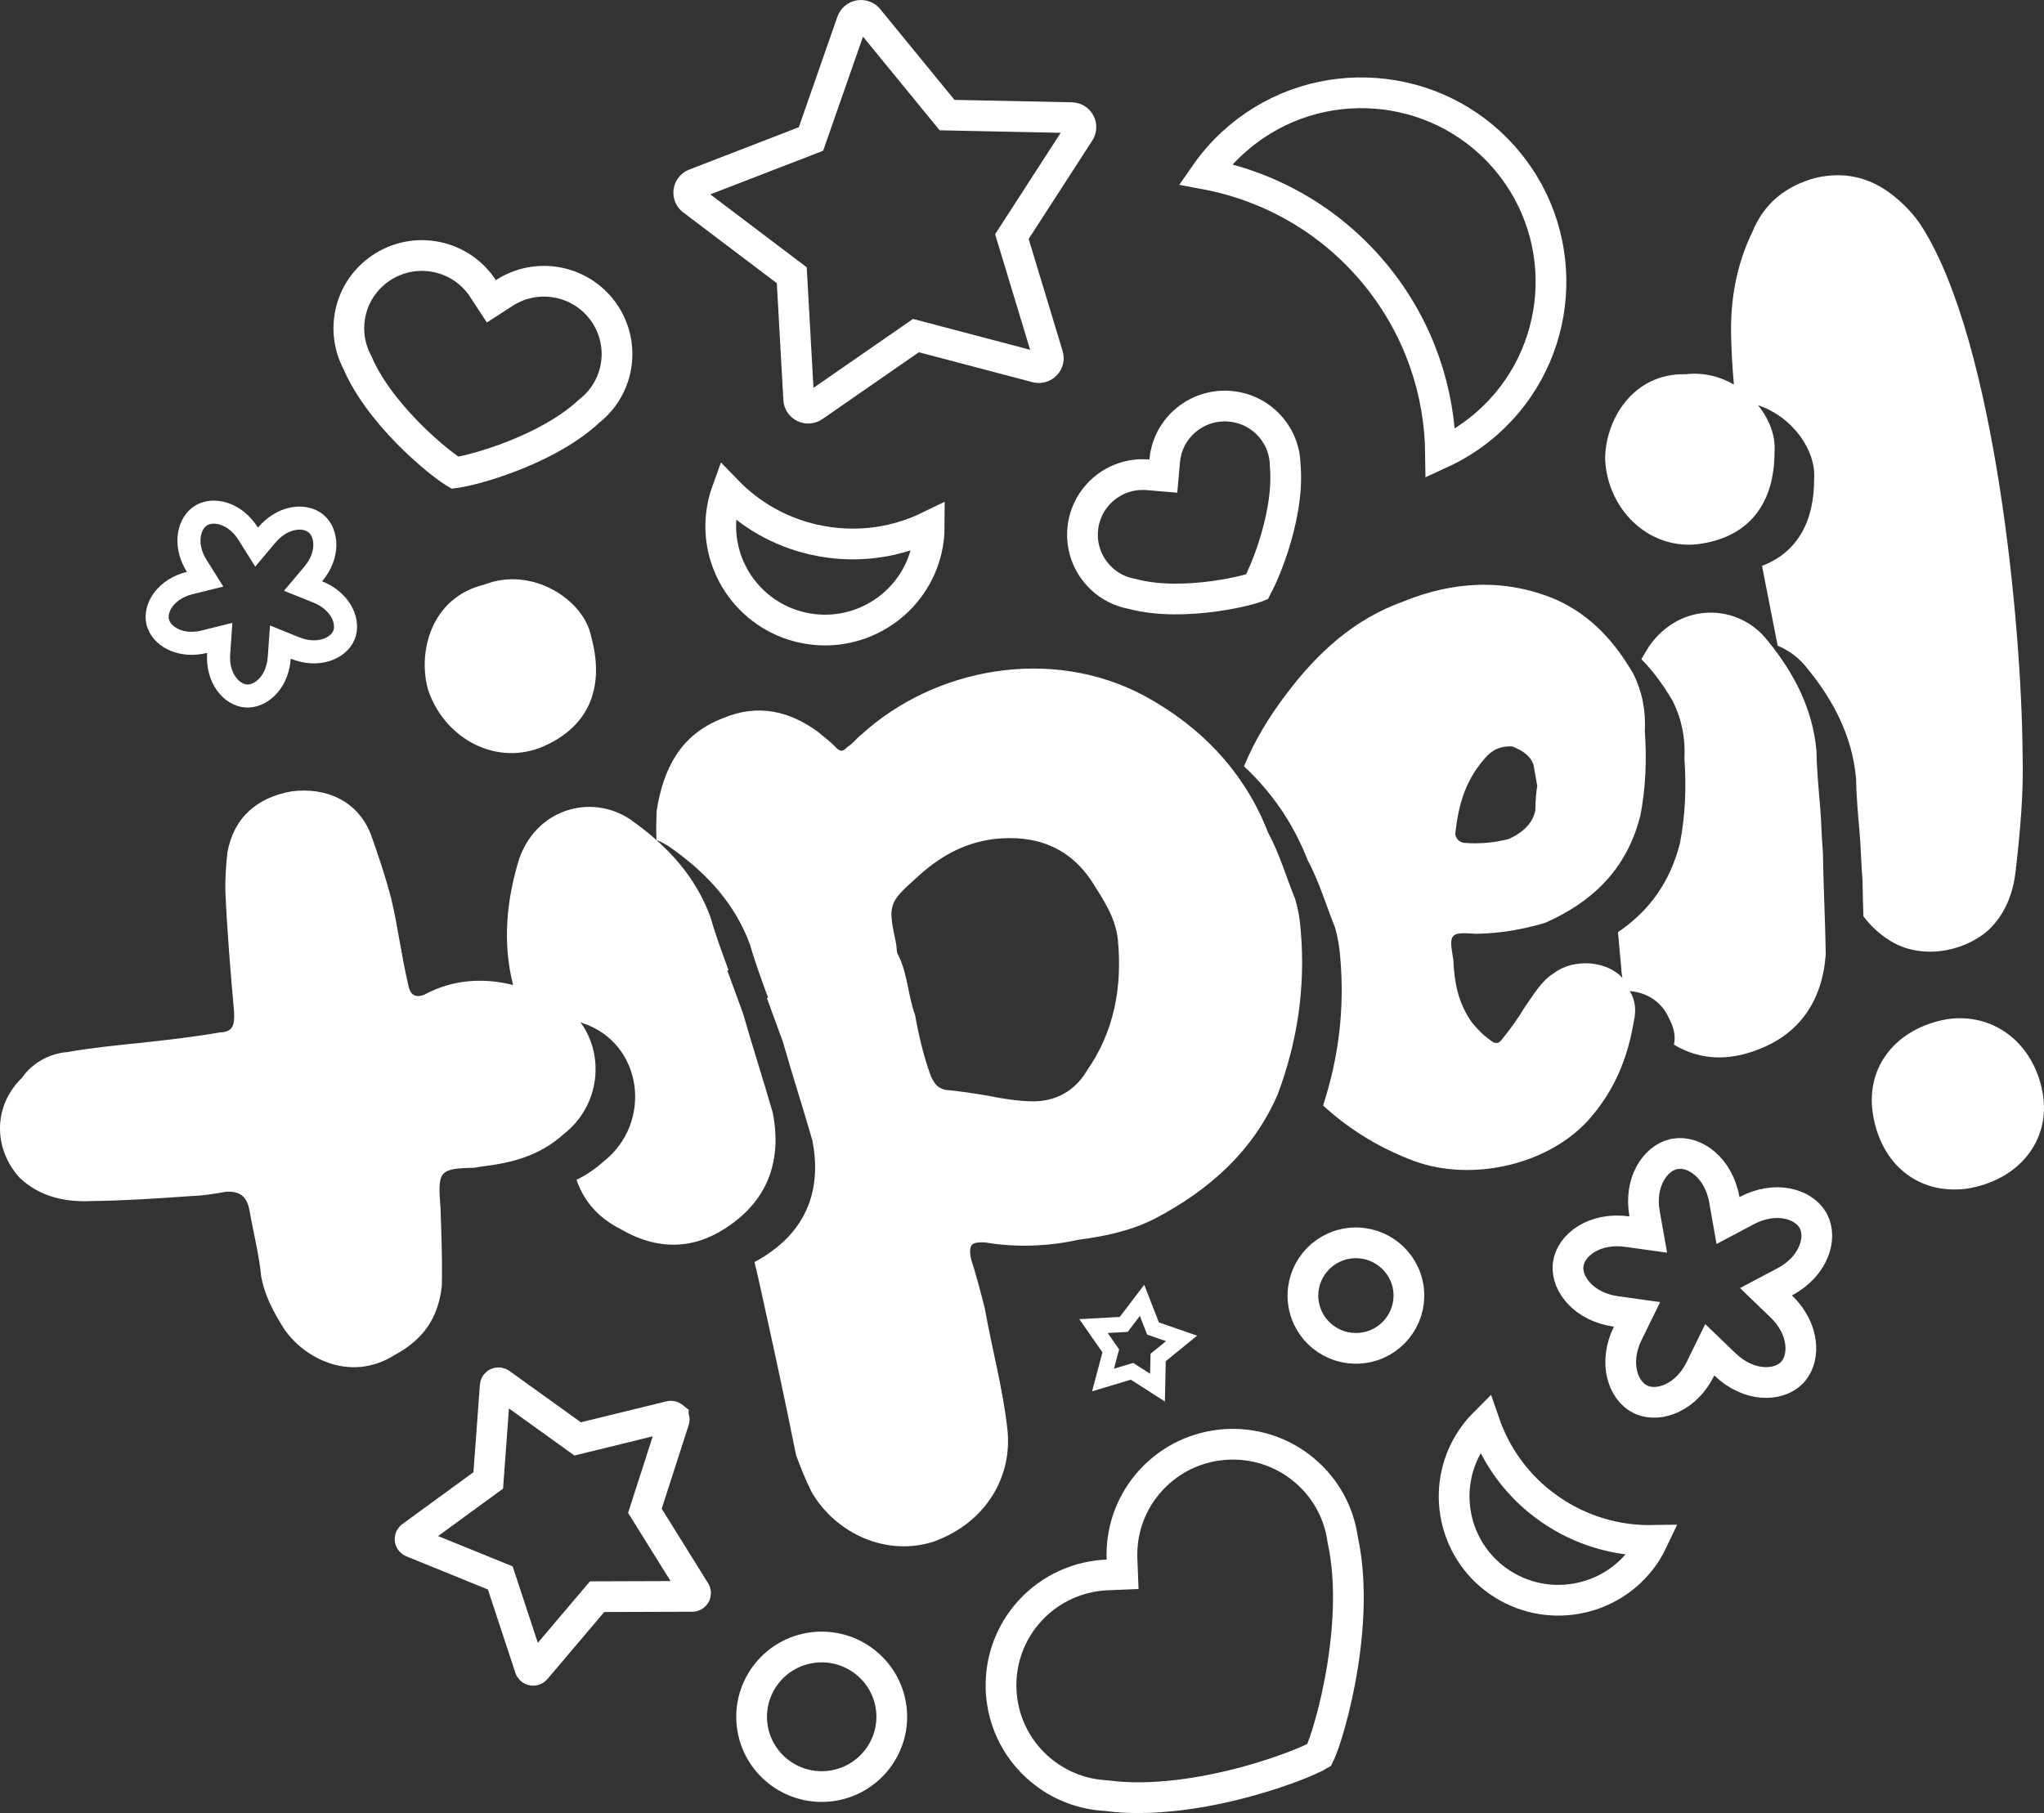
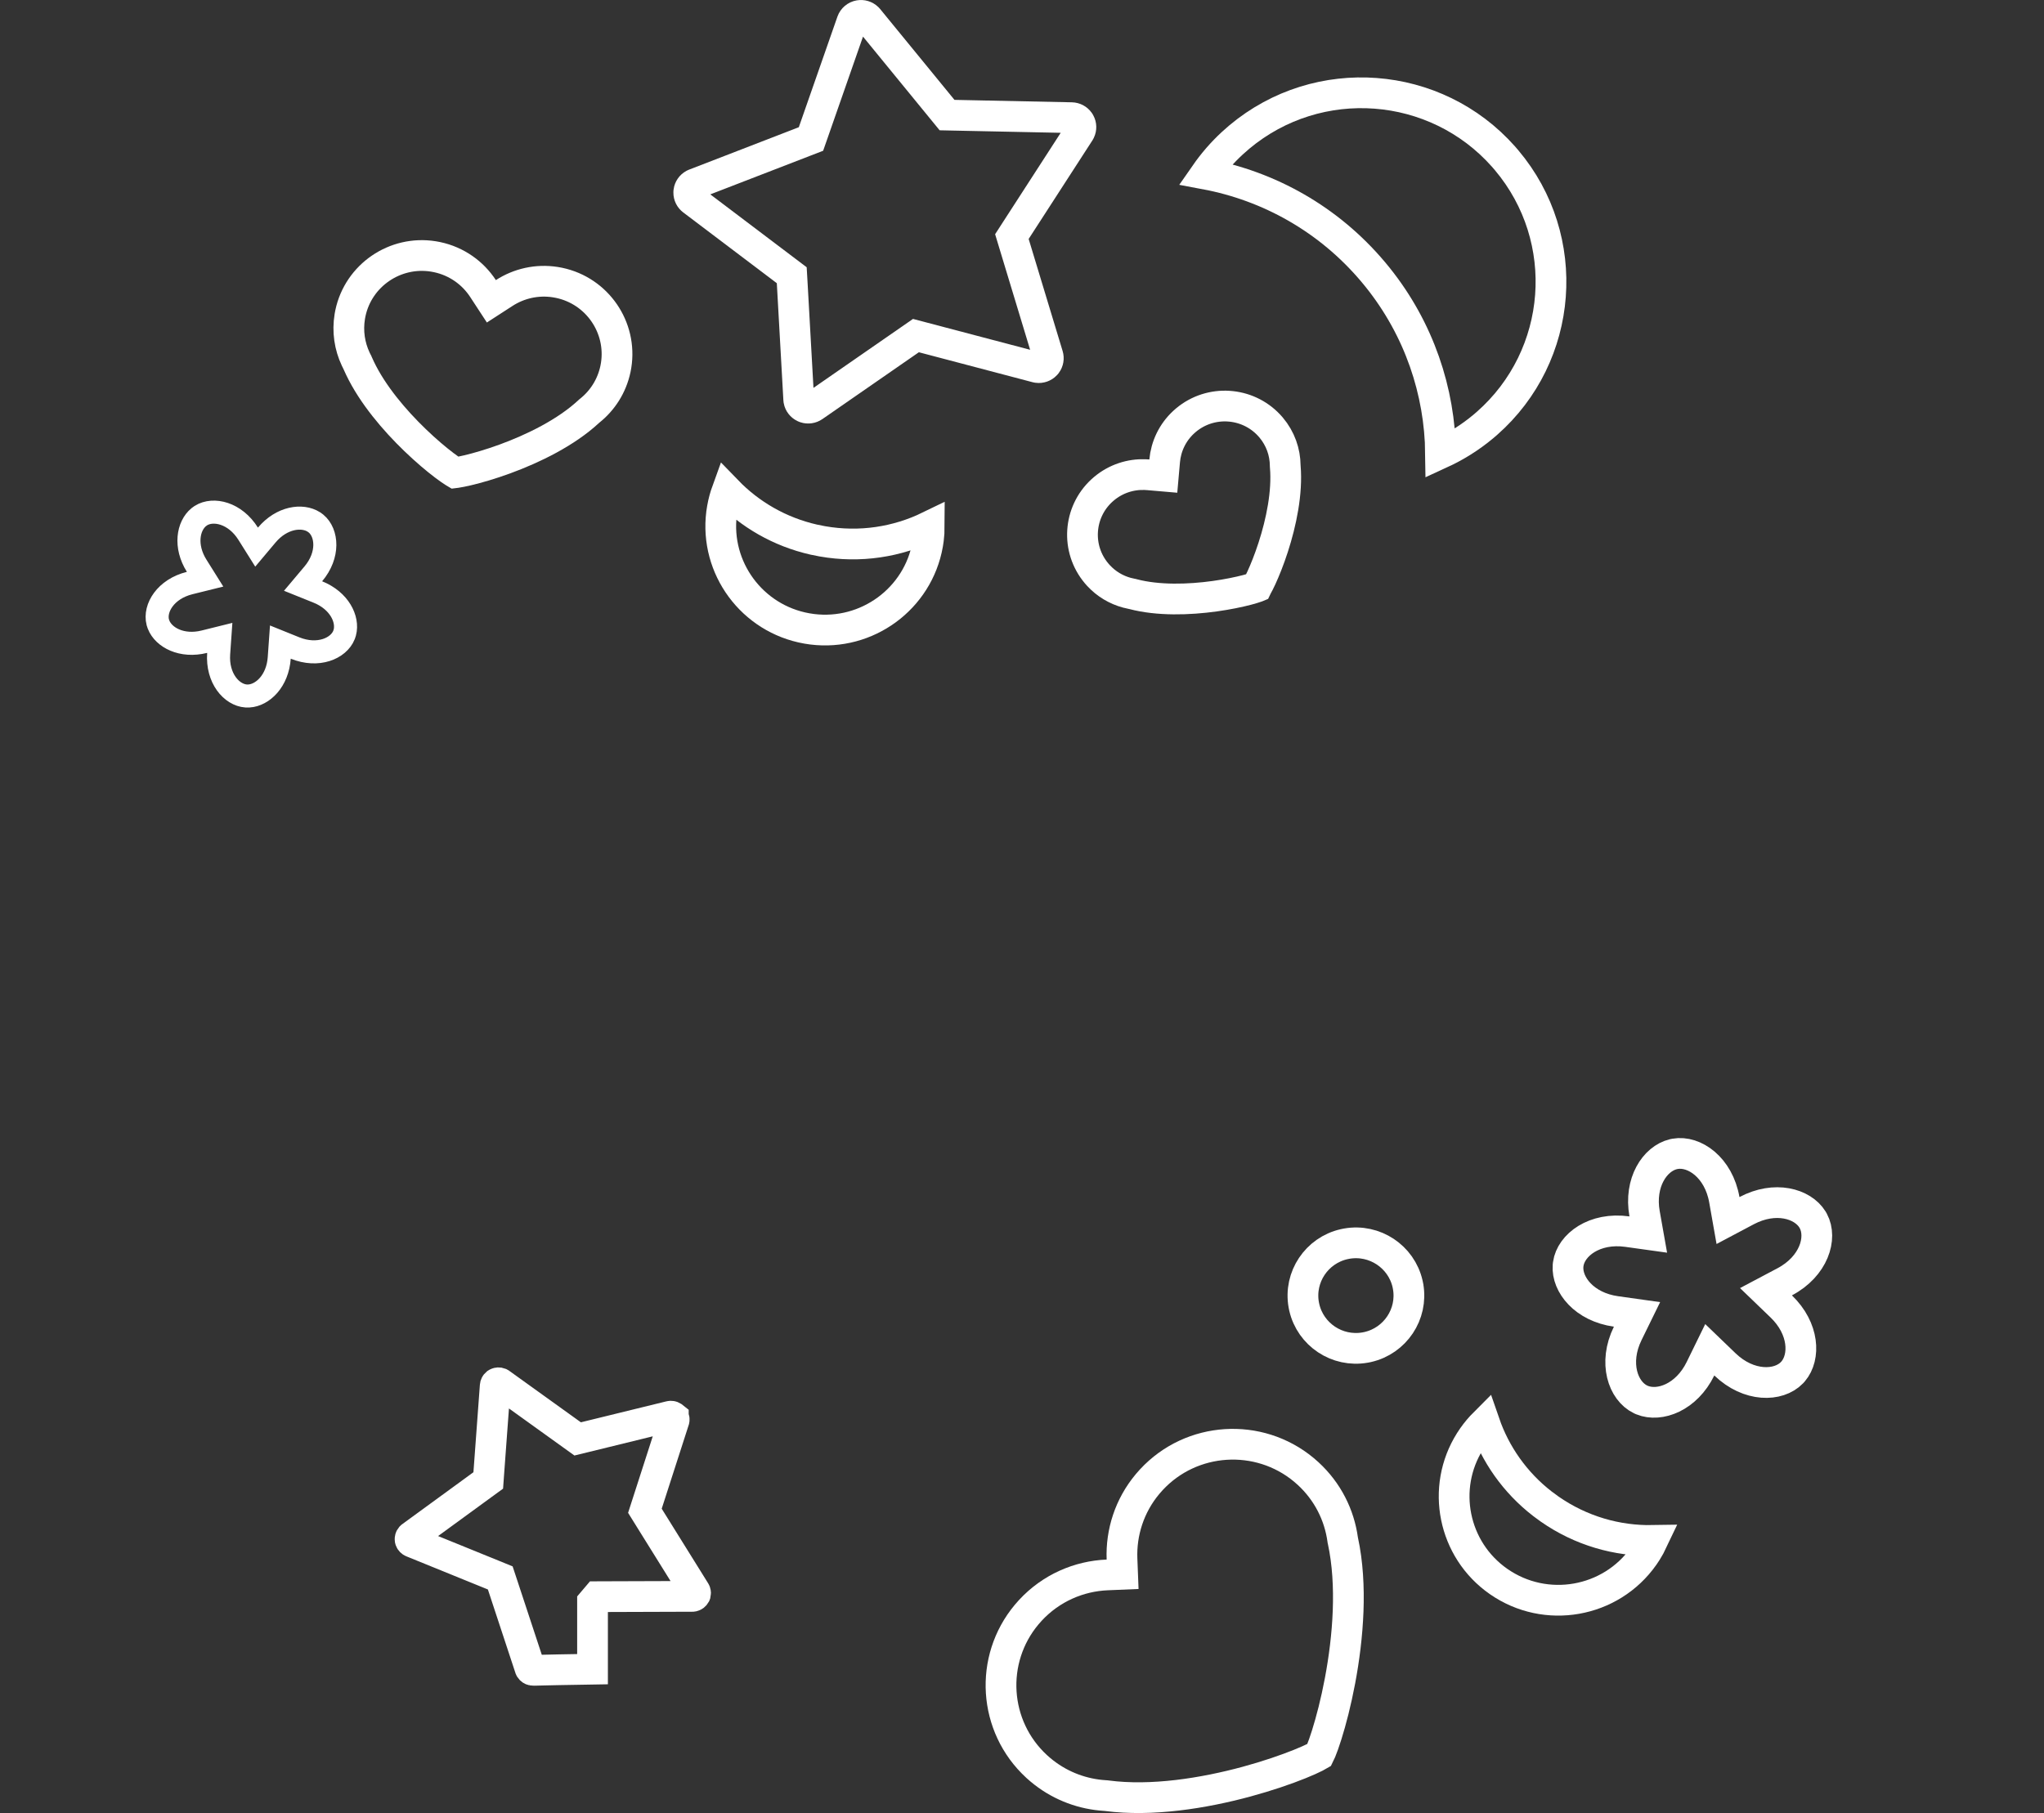
<svg xmlns="http://www.w3.org/2000/svg" width="133" height="118" viewBox="0 0 133 118" fill="none">
  <rect x="0" y="0" width="133" height="118" fill="#333333" stroke="none" />
  <g clip-path="url(#clip0_2032_248)">
-     <path d="M42.717 54.665C43.105 54.824 43.479 55.036 43.827 55.303C46.017 56.881 47.839 58.846 48.796 61.465C49.103 62.54 49.54 63.738 49.977 64.935L49.902 64.962C50.23 65.86 50.585 66.833 50.941 67.805C51.528 69.88 52.245 72.077 52.861 74.227C53.449 77.234 52.584 79.751 50.157 81.479C49.811 81.731 49.456 81.951 49.093 82.136C49.181 82.518 49.271 82.898 49.362 83.276C50.204 87.099 51.032 90.848 51.794 94.691C52.111 95.547 52.414 96.322 52.797 97.083C54.35 99.793 57.687 101.358 60.809 100.315C64.223 99.052 65.919 96.019 65.54 92.938C65.259 90.418 64.535 87.729 64.08 85.157C63.815 84.127 63.536 83.016 63.177 81.919C63.007 80.96 63.234 80.838 64.064 80.857C66.198 81.224 68.326 81.097 70.158 80.692C72.017 80.448 73.608 80.086 75.128 79.324C78.688 77.463 81.544 74.901 83.131 71.245C84.425 67.803 84.954 64.244 84.638 60.586C84.591 59.852 84.463 59.131 84.27 58.505C83.68 57.041 83.25 55.548 82.514 54.192C80.99 50.254 78.149 47.293 74.487 45.3C68.362 42.008 60.767 43.508 56.066 47.796C55.774 48.012 55.509 48.388 55.137 48.618C54.858 48.914 54.698 48.943 54.401 48.665C54.09 48.308 53.712 48.045 53.227 47.636C51.42 46.306 49.34 45.764 47.033 46.747C44.246 47.814 43.156 50.065 42.726 52.777C42.703 53.387 42.685 54.019 42.717 54.665ZM37.764 66.526C37.803 66.543 37.841 66.56 37.88 66.578C41.833 67.855 42.523 73.07 39.246 75.618C38.691 76.117 38.114 76.495 37.512 76.786C38.029 78.272 38.995 79.292 40.392 80.001C43.087 81.565 45.501 81.198 47.58 79.681C50.008 77.953 50.873 75.436 50.284 72.429C49.669 70.279 48.952 68.082 48.364 66.007C48.009 65.035 47.654 64.062 47.326 63.164L47.401 63.137C46.964 61.94 46.527 60.742 46.219 59.667C45.263 57.048 43.441 55.083 41.251 53.505C38.774 51.607 35.009 52.464 33.79 55.872C32.947 58.601 32.692 61.371 33.385 64.106C31.499 63.636 29.503 63.717 27.61 64.739C27.065 64.951 26.686 64.786 26.567 64.11C26.095 62.102 25.889 60.279 25.457 58.496C25.085 57.052 24.6 55.627 24.135 54.315C23.285 52.141 21.259 51.219 18.98 51.503C16.72 51.901 15.206 53.212 14.793 55.492C14.707 56.32 14.64 57.261 14.667 58.07C14.787 60.72 14.999 63.239 15.232 65.87C15.278 66.791 15.112 67.168 14.301 67.195C12.606 67.493 10.778 67.698 9.063 67.883C7.46 68.049 5.971 68.194 4.389 68.472C3.126 68.578 2.075 69.228 1.423 70.154C-0.465 71.994 -0.44 74.774 1.295 76.673C2.551 77.844 4.139 78.261 5.987 78.168C8.082 78.148 10.269 77.996 12.456 77.844C13.267 77.817 13.945 77.698 14.736 77.559C15.547 77.532 16.059 77.791 16.238 78.805C16.498 80.269 16.869 81.714 16.996 83.086C17.195 84.213 17.733 85.28 18.384 86.327C19.534 88.216 22.663 90.105 25.7 88.177C27.613 87.144 28.523 85.706 28.75 83.692C28.789 81.942 28.716 80.213 28.663 78.596C28.471 76.19 28.564 76.058 30.883 75.999C30.996 75.979 31.108 75.959 31.221 75.939C33.275 75.694 35.062 75.264 36.67 73.82C39.069 71.954 39.342 68.658 37.764 66.526ZM121.86 72.461C122.37 75.786 124.821 77.761 127.944 77.367C131.355 76.845 133.46 74.225 132.914 71.139C132.342 67.902 129.726 65.879 126.693 66.334C123.446 66.905 121.389 69.362 121.86 72.461ZM106.048 64.504C107.202 64.596 108.13 65.239 108.571 66.218C108.87 66.771 109.062 67.366 108.92 67.993C110.669 69.036 112.52 69.033 114.356 68.323C117.117 67.292 118.589 65.109 118.8 62.088C118.764 59.879 118.643 57.598 118.614 55.467C118.525 54.447 118.514 53.421 118.432 52.48C118.321 51.225 118.211 49.971 118.194 48.866C117.953 46.121 116.717 43.779 115.031 41.714C113.153 39.27 109.338 39.129 107.299 42.072C107.126 42.346 106.961 42.623 106.803 42.902C107.626 43.737 108.282 44.675 108.843 45.629C109.454 46.867 109.671 48.09 109.602 49.365C109.73 51.197 109.669 53.063 109.308 54.897C108.688 57.324 107.399 59.227 105.278 60.672C105.342 61.363 105.41 62.063 105.473 62.776C105.485 63.08 105.517 63.372 105.569 63.652C104.587 62.536 102.4 62.343 101.104 63.346C100.304 63.822 99.782 64.755 99.231 65.525C98.775 66.278 98.305 66.949 97.658 67.735C97.472 67.962 97.204 67.906 96.963 67.689C96.4 67.284 96.152 66.991 95.78 66.552C94.869 65.282 94.623 63.895 94.567 62.469C94.263 60.751 94.344 60.653 96.034 60.776C97.601 60.753 99.03 60.502 100.524 60.071C103.976 58.54 105.922 56.265 106.732 53.098C107.093 51.265 107.154 49.399 107.026 47.567C107.094 46.292 106.878 45.069 106.267 43.831C105.147 41.926 103.648 40.087 101.205 39.003C97.931 37.645 94.622 37.805 91.324 39.142C88.099 40.298 85.742 42.478 83.757 45.097C82.56 46.654 81.619 48.239 80.944 49.872C82.741 51.55 84.16 53.589 85.09 55.99C85.826 57.346 86.256 58.839 86.846 60.303C87.039 60.929 87.167 61.65 87.214 62.384C87.497 65.656 87.103 68.849 86.091 71.949C87.632 73.363 89.471 74.563 91.669 75.431C95.369 76.968 100.492 75.983 103.296 72.967C105.098 70.969 105.911 68.813 106.309 66.487C106.48 65.75 106.406 65.09 106.048 64.504ZM72.734 61.11C73.045 64.274 72.483 67.178 70.699 69.72C69.934 71.01 68.655 71.729 67.074 71.678C66.243 71.659 65.224 71.508 64.365 71.329C63.425 71.164 62.406 71.013 61.481 70.928C60.957 70.772 60.834 70.546 60.589 70.094C60.107 68.776 59.786 67.43 59.546 66.069C59.064 64.751 59.078 63.428 58.437 62.138C58.328 61.992 58.352 61.658 58.309 61.417C57.79 58.951 57.762 58.791 59.621 57.143C61.042 55.821 62.614 54.885 64.634 54.612C67.391 54.292 69.609 55.14 71.091 57.438C71.785 58.554 72.559 59.656 72.734 61.11ZM112.823 25.028C111.915 24.502 110.835 24.221 109.684 24.356C106.18 24.274 104.417 27.429 104.444 29.944C104.626 33.123 107.184 35.708 110.364 35.431C113.73 35.041 115.48 32.855 115.466 29.37C115.538 28.37 115.127 27.282 114.392 26.373C116.612 27.104 118.177 29.292 118.042 31.169C118.054 34.003 116.897 35.978 114.654 36.827C114.984 38.552 115.331 40.282 115.671 42.024C116.413 42.331 117.085 42.832 117.607 43.512C119.293 45.577 120.529 47.919 120.77 50.664C120.787 51.769 120.897 53.023 121.008 54.278C121.09 55.219 121.101 56.245 121.19 57.265C121.201 58.037 121.223 58.83 121.25 59.631C121.731 60.288 122.332 60.823 123.013 61.242C124.923 62.424 127.628 62.038 129.339 60.577C130.416 59.584 130.983 58.234 131.156 56.686C131.437 54.227 131.687 51.594 131.606 49.109C131.555 40.727 129.831 22.373 125.092 14.815C124.592 14.01 123.933 13.323 123.203 12.737C121.641 11.494 119.971 11.163 118.164 11.57C116.199 12.094 114.789 13.234 114.039 15.062C112.987 17.21 112.589 19.512 112.64 21.824C112.664 22.902 112.725 23.972 112.823 25.028ZM100.028 51.157C99.976 51.419 99.901 52.107 99.907 52.696C99.766 53.564 99.091 54.189 98.182 54.601C97.245 54.85 96.278 54.936 95.282 54.858C94.982 54.826 94.748 54.615 94.69 54.288C94.877 52.569 95.269 50.898 96.576 49.404C97.06 48.812 97.603 48.549 98.393 48.578C99.132 48.87 99.585 49.212 99.782 49.767C99.84 50.094 99.897 50.422 100.028 51.157ZM31.502 38.051C28.057 38.885 27.164 42.429 27.85 44.879C28.863 47.938 32.041 49.796 35.076 48.695C38.262 47.435 39.398 44.842 38.469 41.442C38.001 39.016 34.596 36.825 31.502 38.051Z" fill="white" />
    <path d="M55.912 1.01C56.106 0.976 56.303 1.036 56.444 1.167L56.501 1.228L61.331 7.133L61.623 7.49L62.085 7.5L69.727 7.658C69.925 7.662 70.105 7.76 70.218 7.915L70.261 7.985C70.353 8.156 70.356 8.358 70.275 8.531L70.235 8.604L66.094 15.008L65.842 15.398L65.976 15.841L68.186 23.136C68.242 23.321 68.207 23.52 68.094 23.675L68.04 23.738C67.904 23.878 67.71 23.946 67.517 23.922L67.434 23.906L60.045 21.959L59.598 21.841L59.219 22.104L52.943 26.453C52.782 26.565 52.578 26.594 52.393 26.533L52.316 26.501C52.139 26.415 52.016 26.253 51.98 26.065L51.971 25.984L51.545 18.376L51.518 17.913L51.149 17.634L45.06 13.028C44.904 12.91 44.815 12.727 44.816 12.536L44.822 12.455V12.454C44.849 12.263 44.965 12.096 45.135 12.003L45.211 11.968L52.338 9.213L52.769 9.046L52.922 8.609L55.434 1.413C55.508 1.204 55.69 1.049 55.912 1.01Z" stroke="white" stroke-width="2" />
-     <path d="M32.512 90.01L32.563 90.038L37.213 93.381L37.587 93.65L38.034 93.541L43.602 92.176C43.66 92.162 43.719 92.173 43.768 92.203L43.812 92.238V92.239C43.851 92.281 43.871 92.335 43.868 92.39L43.859 92.444L42.105 97.885L41.963 98.327L42.207 98.72L45.23 103.577C45.26 103.625 45.268 103.682 45.255 103.736L45.235 103.788C45.207 103.837 45.16 103.874 45.105 103.889L45.047 103.898L39.314 103.917L38.853 103.919L38.555 104.27L34.855 108.635V108.636C34.805 108.695 34.726 108.723 34.648 108.708H34.649C34.59 108.696 34.541 108.662 34.51 108.616L34.486 108.566L32.696 103.136L32.551 102.698L32.123 102.523L26.815 100.365C26.76 100.343 26.718 100.3 26.698 100.249L26.684 100.196C26.677 100.14 26.693 100.084 26.728 100.041L26.769 100.002L31.396 96.626L31.77 96.353L31.803 95.892L32.223 90.192C32.227 90.136 32.253 90.084 32.296 90.047L32.345 90.017C32.398 89.992 32.459 89.99 32.512 90.01Z" stroke="white" stroke-width="2" />
-     <path d="M74.941 86.249L75.025 86.465L75.244 86.54L76.883 87.109L75.539 88.204L75.359 88.349L75.354 88.581L75.317 90.314L73.854 89.375L73.66 89.25L73.439 89.316L71.773 89.817L72.218 88.142L72.277 87.919L72.144 87.728L71.152 86.306L72.889 86.211L73.12 86.198L73.26 86.014L74.311 84.631L74.941 86.249Z" stroke="white" />
+     <path d="M32.512 90.01L32.563 90.038L37.213 93.381L37.587 93.65L38.034 93.541L43.602 92.176C43.66 92.162 43.719 92.173 43.768 92.203L43.812 92.238V92.239C43.851 92.281 43.871 92.335 43.868 92.39L43.859 92.444L42.105 97.885L41.963 98.327L42.207 98.72L45.23 103.577C45.26 103.625 45.268 103.682 45.255 103.736L45.235 103.788C45.207 103.837 45.16 103.874 45.105 103.889L45.047 103.898L39.314 103.917L38.853 103.919L38.555 104.27V108.636C34.805 108.695 34.726 108.723 34.648 108.708H34.649C34.59 108.696 34.541 108.662 34.51 108.616L34.486 108.566L32.696 103.136L32.551 102.698L32.123 102.523L26.815 100.365C26.76 100.343 26.718 100.3 26.698 100.249L26.684 100.196C26.677 100.14 26.693 100.084 26.728 100.041L26.769 100.002L31.396 96.626L31.77 96.353L31.803 95.892L32.223 90.192C32.227 90.136 32.253 90.084 32.296 90.047L32.345 90.017C32.398 89.992 32.459 89.99 32.512 90.01Z" stroke="white" stroke-width="2" />
    <path d="M77.17 27.343C78.781 25.996 81.162 26.158 82.576 27.675L82.71 27.825C83.319 28.549 83.619 29.425 83.627 30.301L83.628 30.339L83.631 30.377C83.775 32.063 83.366 34.013 82.842 35.627C82.584 36.424 82.305 37.113 82.075 37.613C81.959 37.864 81.859 38.059 81.783 38.191C81.781 38.195 81.778 38.199 81.776 38.203C81.771 38.205 81.766 38.207 81.761 38.209C81.618 38.26 81.408 38.324 81.14 38.395C80.605 38.534 79.876 38.687 79.043 38.803C77.357 39.037 75.358 39.1 73.716 38.666L73.679 38.656L73.643 38.65L73.321 38.576C72.629 38.388 71.984 38.009 71.469 37.449L71.353 37.317C70.004 35.715 70.165 33.346 71.686 31.937L71.837 31.804C72.614 31.154 73.57 30.854 74.513 30.89L74.701 30.901L75.695 30.987L75.783 29.994C75.867 29.059 76.284 28.156 77.019 27.476L77.17 27.343Z" stroke="white" stroke-width="2" />
    <path d="M22.8 20.386C23.325 17.912 25.709 16.295 28.193 16.689L28.433 16.733C29.715 17.003 30.765 17.764 31.429 18.778L31.973 19.61L32.808 19.07C33.765 18.451 34.941 18.174 36.139 18.364L36.38 18.408C38.867 18.932 40.483 21.311 40.09 23.78L40.046 24.019C39.809 25.135 39.196 26.075 38.364 26.736L38.335 26.759L38.307 26.786C36.833 28.153 34.715 29.19 32.842 29.875C31.915 30.213 31.074 30.456 30.44 30.606C30.122 30.681 29.866 30.731 29.684 30.758C29.654 30.762 29.627 30.763 29.603 30.766C29.583 30.754 29.56 30.742 29.535 30.726C29.38 30.628 29.166 30.48 28.906 30.283C28.387 29.89 27.717 29.328 27.008 28.644C25.663 27.349 24.247 25.684 23.423 23.962L23.265 23.616L23.251 23.581L23.233 23.548L23.145 23.37C22.75 22.53 22.599 21.57 22.761 20.595L22.8 20.386Z" stroke="white" stroke-width="2" />
    <path d="M74.913 96.31C77.531 93.484 81.904 93.224 84.836 95.659L85.115 95.903C86.394 97.079 87.148 98.609 87.367 100.203L87.372 100.24L87.381 100.277C88.004 103.16 87.724 106.572 87.194 109.387C86.931 110.784 86.611 112.007 86.327 112.909C86.186 113.36 86.056 113.721 85.95 113.977C85.906 114.084 85.867 114.165 85.838 114.223C85.782 114.256 85.705 114.301 85.602 114.353C85.354 114.479 85.003 114.637 84.563 114.814C83.684 115.168 82.486 115.583 81.11 115.957C78.337 116.709 74.945 117.26 72.011 116.872L71.974 116.867L71.936 116.865L71.633 116.841C70.225 116.703 68.848 116.153 67.697 115.184L67.453 114.97C64.619 112.362 64.359 108.008 66.8 105.087L67.044 104.809C68.392 103.354 70.204 102.578 72.049 102.502L73.046 102.46L73.007 101.464C72.941 99.742 73.49 97.999 74.669 96.588L74.913 96.31Z" stroke="white" stroke-width="2" />
-     <path d="M52.674 107.262C55.154 106.826 57.521 108.481 57.957 110.947C58.379 113.335 56.839 115.624 54.488 116.161L54.258 116.208C51.855 116.63 49.56 115.09 49.022 112.752L48.976 112.523C48.554 110.135 50.093 107.845 52.444 107.308L52.674 107.262Z" stroke="white" stroke-width="2" />
    <path d="M80.645 8.916C85.783 4.619 93.416 5.21 97.829 10.191L98.036 10.431C102.344 15.55 101.753 23.153 96.757 27.552L96.516 27.759C95.651 28.482 94.714 29.062 93.736 29.511C93.69 25.478 92.348 21.436 89.647 18.059L89.346 17.693C86.443 14.245 82.554 12.103 78.436 11.331C78.936 10.612 79.519 9.935 80.188 9.318L80.645 8.916Z" stroke="white" stroke-width="2" />
    <path d="M47.306 31.945C48.793 33.482 50.727 34.615 52.948 35.12L53.51 35.232C55.967 35.664 58.38 35.273 60.465 34.259C60.464 34.533 60.449 34.811 60.413 35.09L60.363 35.421C59.734 38.977 56.411 41.397 52.85 40.955L52.504 40.903C48.931 40.275 46.508 36.961 46.95 33.418L47.003 33.075C47.072 32.684 47.175 32.306 47.306 31.945Z" stroke="white" stroke-width="2" />
    <path d="M96.598 92.62C97.295 94.639 98.567 96.481 100.367 97.874L100.828 98.213C102.871 99.639 105.224 100.301 107.542 100.26C107.425 100.508 107.293 100.752 107.143 100.99L106.958 101.269C104.811 104.325 100.576 105.069 97.508 102.928C94.539 100.855 93.747 96.834 95.65 93.808L95.843 93.518C96.073 93.192 96.326 92.892 96.598 92.62Z" stroke="white" stroke-width="2" />
    <path d="M87.628 80.942C89.446 80.622 91.181 81.787 91.588 83.554L91.623 83.727V83.728C91.942 85.532 90.779 87.263 89.001 87.669L88.826 87.704C87.008 88.024 85.273 86.859 84.867 85.091L84.832 84.918C84.513 83.114 85.676 81.383 87.454 80.977L87.628 80.942Z" stroke="white" stroke-width="2" />
    <path d="M13.076 33.555C13.881 33.054 15.295 33.376 16.149 34.738L16.696 35.609L17.358 34.822C18.329 33.668 19.66 33.489 20.421 33.972L20.566 34.077C21.29 34.683 21.423 36.119 20.387 37.349L19.72 38.141L20.681 38.528C22.084 39.093 22.662 40.299 22.437 41.165L22.381 41.333C22.027 42.207 20.695 42.779 19.199 42.176L18.243 41.79L18.17 42.819C18.065 44.319 17.095 45.243 16.194 45.298H16.015C15.069 45.232 14.116 44.145 14.228 42.545L14.3 41.516L13.298 41.765C11.83 42.13 10.65 41.492 10.32 40.658L10.265 40.49C10.037 39.577 10.775 38.336 12.341 37.947L13.345 37.698L12.796 36.821C11.996 35.544 12.237 34.231 12.931 33.66L13.076 33.555Z" stroke="white" stroke-width="1.5" />
    <path d="M108.995 75.097C110.242 74.877 111.828 75.978 112.2 78.085L112.439 79.437L113.652 78.794C115.493 77.818 117.284 78.325 117.933 79.367L117.991 79.469C118.582 80.576 118.028 82.418 116.129 83.425L114.909 84.071L115.904 85.029C117.401 86.471 117.471 88.319 116.679 89.255L116.599 89.343C115.721 90.249 113.788 90.289 112.241 88.801L111.252 87.849L110.649 89.082C109.738 90.945 107.991 91.588 106.849 91.124L106.74 91.075C105.606 90.523 104.971 88.707 105.912 86.784L106.518 85.546L105.152 85.354C103.087 85.065 101.941 83.607 102.03 82.388L102.043 82.27C102.218 81.028 103.755 79.86 105.887 80.159L107.25 80.349L107.01 78.994C106.649 76.954 107.681 75.414 108.878 75.121L108.995 75.097Z" stroke="white" stroke-width="2" />
  </g>
  <defs>
    <clipPath id="clip0_2032_248">
      <rect width="133" height="118" fill="white" />
    </clipPath>
  </defs>
</svg>